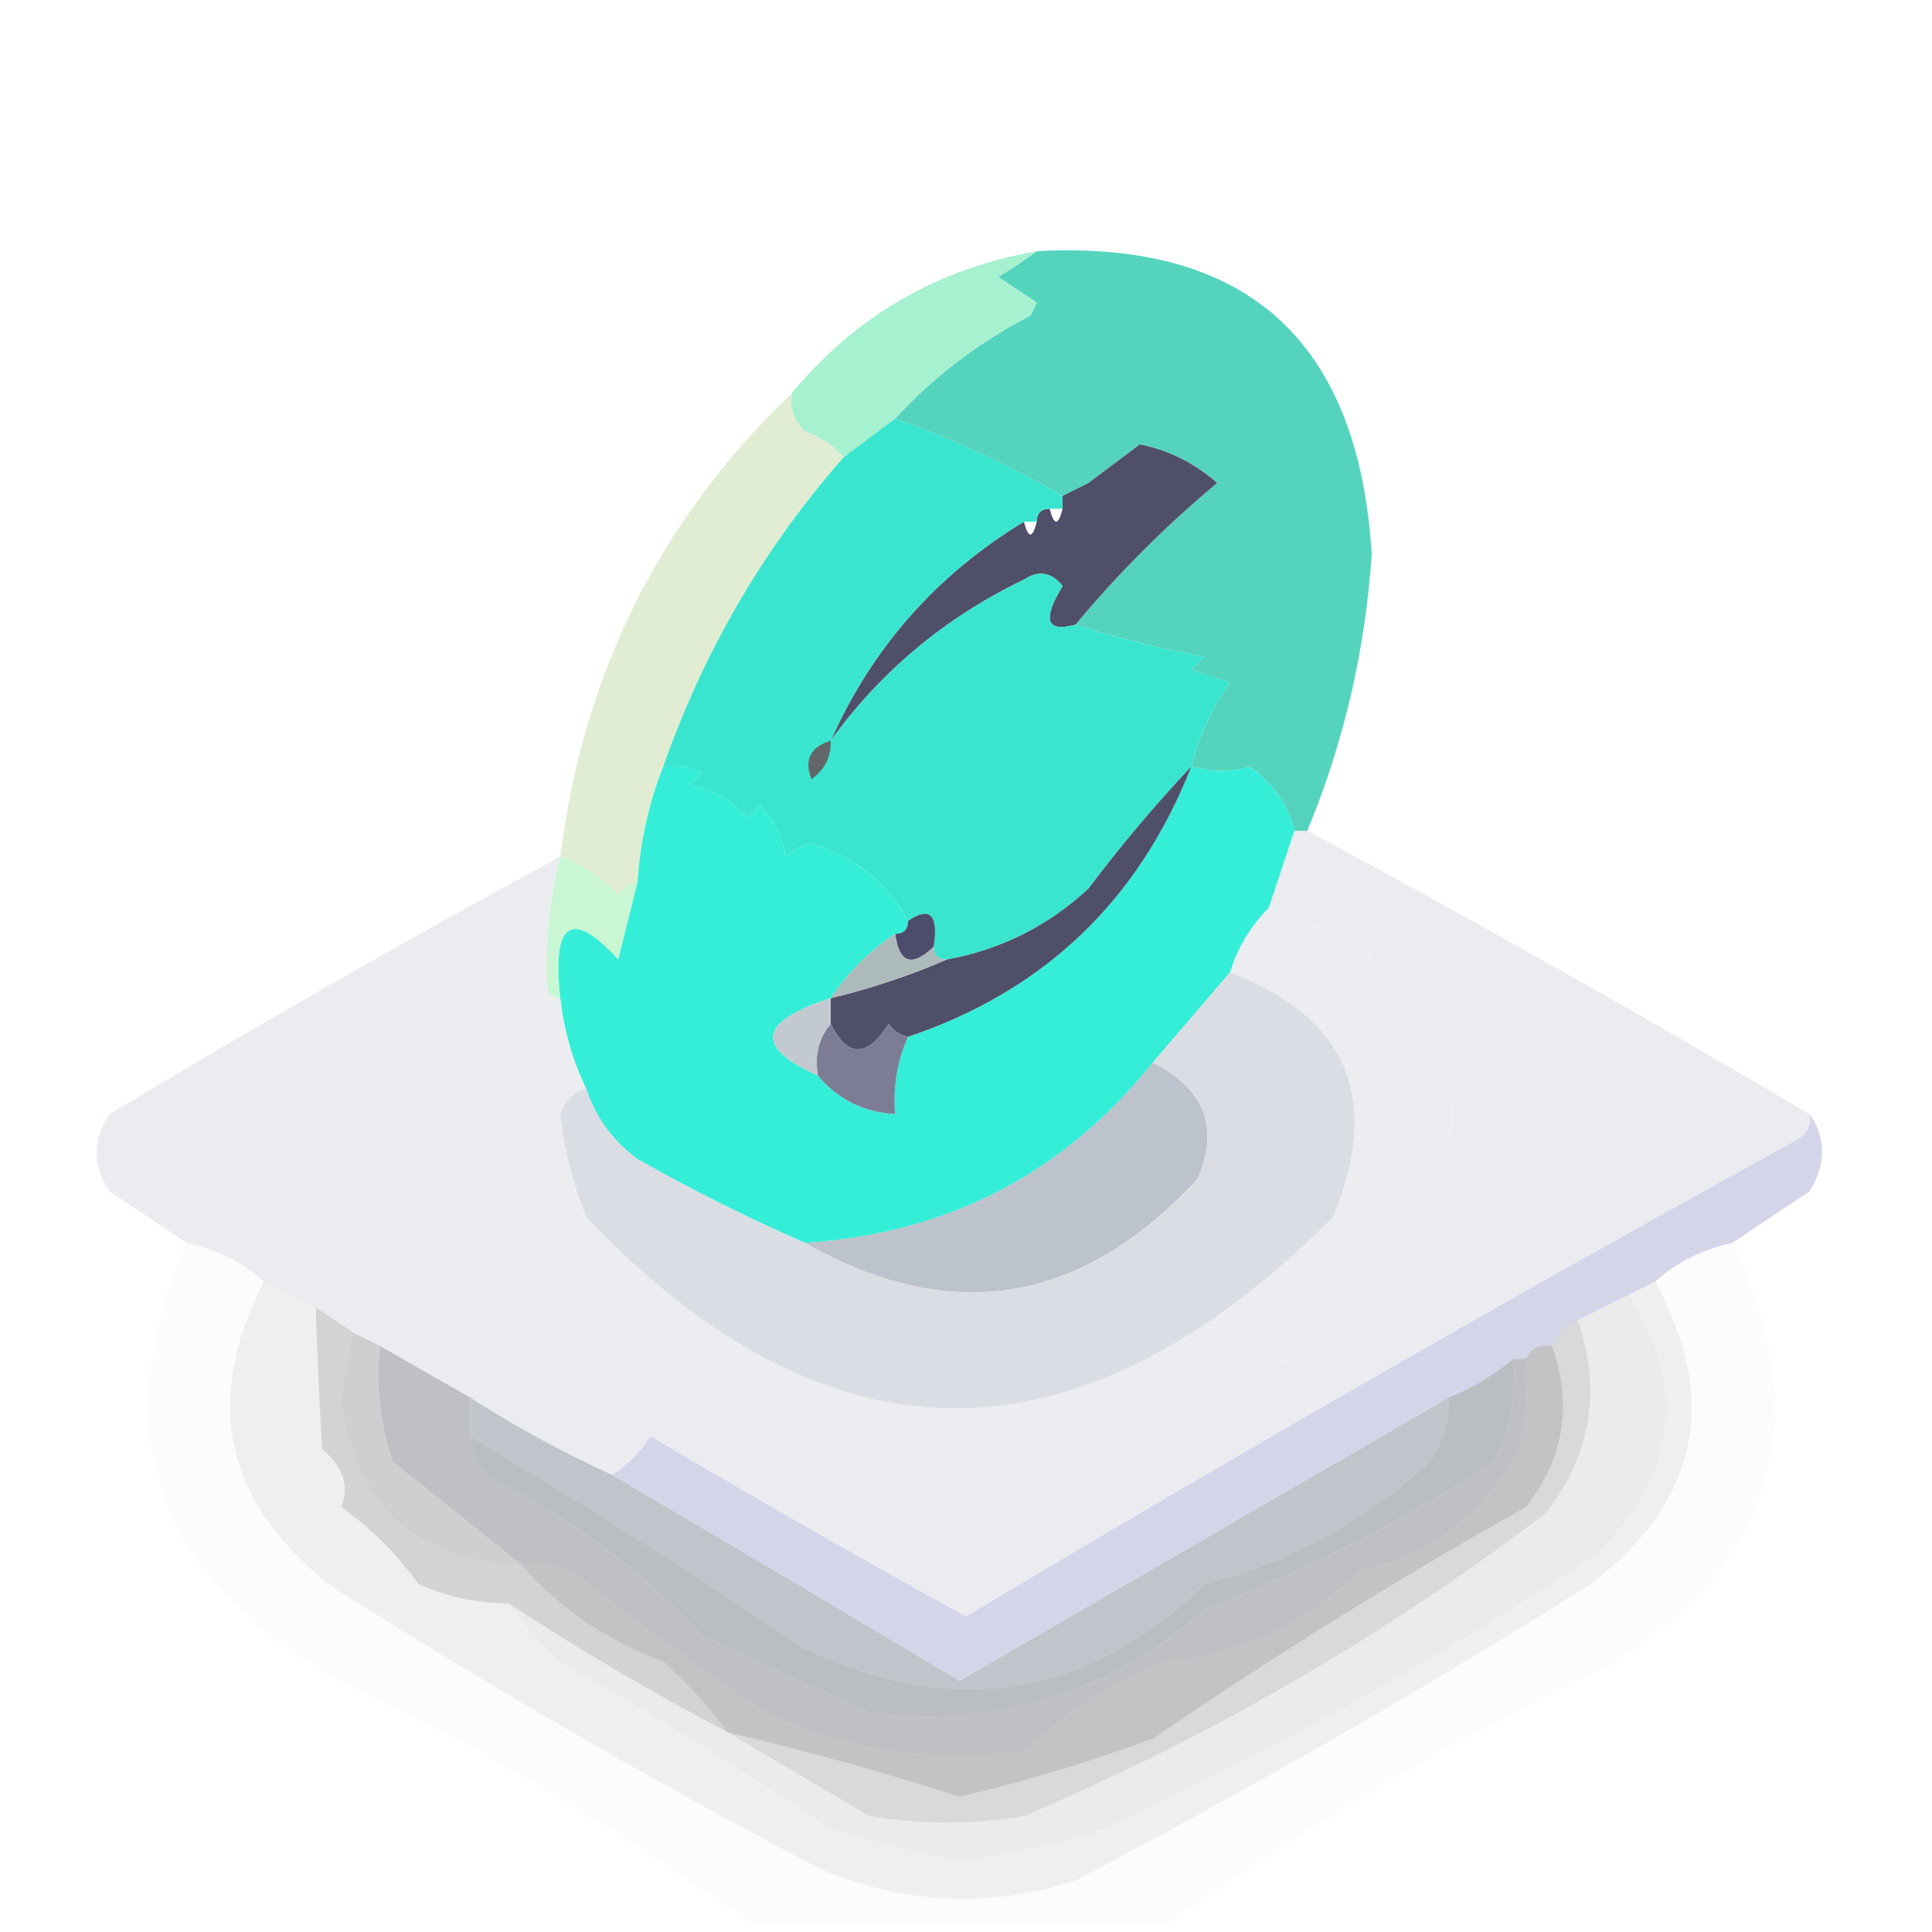
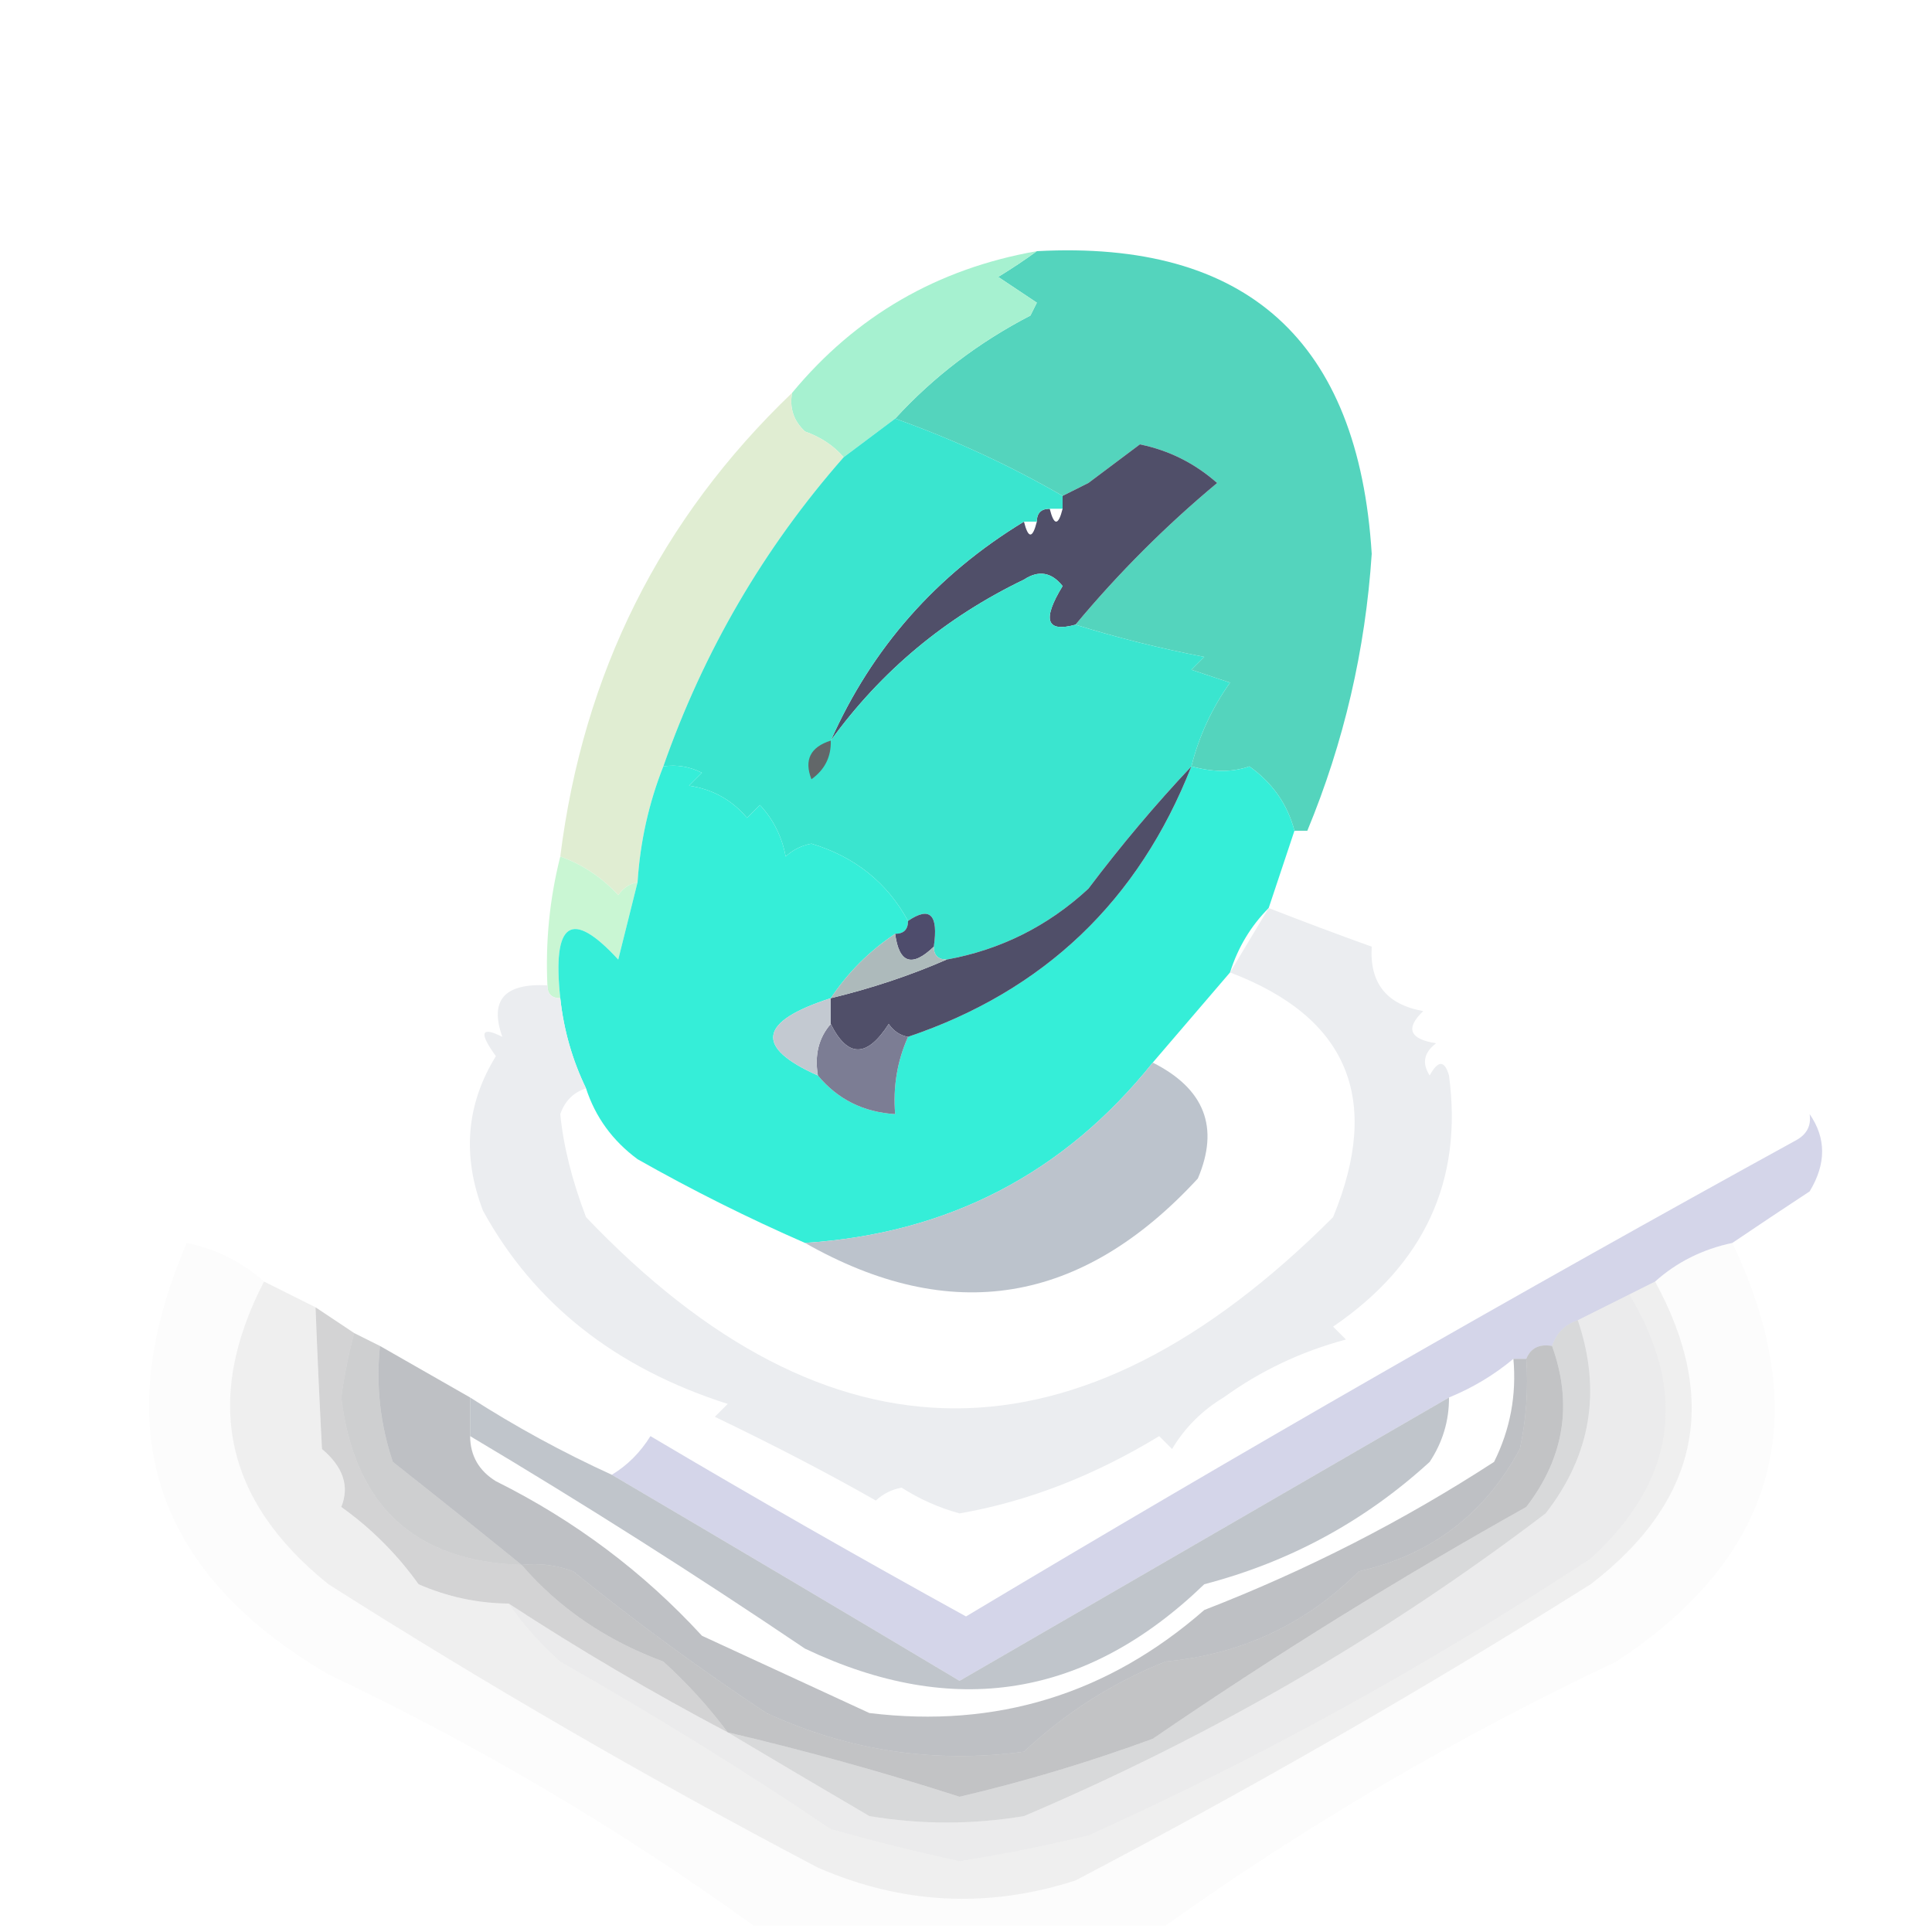
<svg xmlns="http://www.w3.org/2000/svg" version="1.1" width="150px" height="150px" style="shape-rendering:geometricPrecision; text-rendering:geometricPrecision; image-rendering:optimizeQuality; fill-rule:evenodd; clip-rule:evenodd">
  <g>
    <path style="opacity:1" fill="#54d4bd" d="M 101.5,64.5 C 101.167,64.5 100.833,64.5 100.5,64.5C 99.969,62.456 98.802,60.789 97,59.5C 95.701,59.966 94.201,59.966 92.5,59.5C 93.086,57.16 94.086,54.993 95.5,53C 94.5,52.667 93.5,52.333 92.5,52C 92.833,51.667 93.167,51.333 93.5,51C 90.054,50.339 86.721,49.505 83.5,48.5C 86.839,44.494 90.506,40.827 94.5,37.5C 92.757,35.962 90.757,34.962 88.5,34.5C 85.343,31.765 84.009,32.764 84.5,37.5C 83.833,37.833 83.167,38.167 82.5,38.5C 78.383,36.123 74.049,34.123 69.5,32.5C 72.482,29.247 75.982,26.581 80,24.5C 80.167,24.167 80.333,23.833 80.5,23.5C 79.5,22.833 78.5,22.167 77.5,21.5C 78.602,20.824 79.602,20.158 80.5,19.5C 96.805,18.63 105.471,26.463 106.5,43C 106.008,50.465 104.342,57.632 101.5,64.5 Z M 88.5,34.5 C 87.167,35.5 85.833,36.5 84.5,37.5C 84.009,32.764 85.343,31.765 88.5,34.5 Z" />
  </g>
  <g>
    <path style="opacity:1" fill="#a6f1d0" d="M 80.5,19.5 C 79.602,20.158 78.602,20.824 77.5,21.5C 78.5,22.167 79.5,22.833 80.5,23.5C 80.333,23.833 80.167,24.167 80,24.5C 75.982,26.581 72.482,29.247 69.5,32.5C 68.167,33.5 66.833,34.5 65.5,35.5C 64.739,34.609 63.739,33.942 62.5,33.5C 61.614,32.675 61.281,31.675 61.5,30.5C 66.444,24.525 72.778,20.858 80.5,19.5 Z" />
  </g>
  <g>
    <path style="opacity:0.997" fill="#504f69" d="M 88.5,34.5 C 90.757,34.962 92.757,35.962 94.5,37.5C 90.506,40.827 86.839,44.494 83.5,48.5C 81.23,49.125 80.897,48.125 82.5,45.5C 81.635,44.417 80.635,44.251 79.5,45C 73.408,47.931 68.408,52.098 64.5,57.5C 67.704,50.293 72.704,44.626 79.5,40.5C 79.833,41.833 80.167,41.833 80.5,40.5C 80.5,39.833 80.833,39.5 81.5,39.5C 81.833,40.833 82.167,40.833 82.5,39.5C 82.5,39.167 82.5,38.833 82.5,38.5C 83.167,38.167 83.833,37.833 84.5,37.5C 85.833,36.5 87.167,35.5 88.5,34.5 Z" />
  </g>
  <g>
    <path style="opacity:1" fill="#e0edd2" d="M 61.5,30.5 C 61.281,31.675 61.614,32.675 62.5,33.5C 63.739,33.942 64.739,34.609 65.5,35.5C 59.308,42.543 54.641,50.543 51.5,59.5C 50.366,62.37 49.7,65.37 49.5,68.5C 48.883,68.611 48.383,68.944 48,69.5C 46.729,68.118 45.229,67.118 43.5,66.5C 45.275,52.284 51.275,40.284 61.5,30.5 Z" />
  </g>
  <g>
    <path style="opacity:1" fill="#3ae5cf" d="M 69.5,32.5 C 74.049,34.123 78.383,36.123 82.5,38.5C 82.5,38.833 82.5,39.167 82.5,39.5C 82.167,39.5 81.833,39.5 81.5,39.5C 80.833,39.5 80.5,39.833 80.5,40.5C 80.167,40.5 79.833,40.5 79.5,40.5C 72.704,44.626 67.704,50.293 64.5,57.5C 68.408,52.098 73.408,47.931 79.5,45C 80.635,44.251 81.635,44.417 82.5,45.5C 80.897,48.125 81.23,49.125 83.5,48.5C 86.721,49.505 90.054,50.339 93.5,51C 93.167,51.333 92.833,51.667 92.5,52C 93.5,52.333 94.5,52.667 95.5,53C 94.086,54.993 93.086,57.16 92.5,59.5C 89.698,62.476 87.031,65.642 84.5,69C 81.358,71.904 77.691,73.738 73.5,74.5C 72.833,74.5 72.5,74.167 72.5,73.5C 72.869,71.007 72.203,70.34 70.5,71.5C 68.871,68.518 66.371,66.518 63,65.5C 62.228,65.645 61.561,65.978 61,66.5C 60.71,64.956 60.044,63.623 59,62.5C 58.667,62.833 58.333,63.167 58,63.5C 56.829,62.107 55.329,61.273 53.5,61C 53.833,60.667 54.167,60.333 54.5,60C 53.552,59.517 52.552,59.35 51.5,59.5C 54.641,50.543 59.308,42.543 65.5,35.5C 66.833,34.5 68.167,33.5 69.5,32.5 Z" />
  </g>
  <g>
    <path style="opacity:1" fill="#626769" d="M 64.5,57.5 C 64.539,58.756 64.039,59.756 63,60.5C 62.415,59.002 62.915,58.002 64.5,57.5 Z" />
  </g>
  <g>
-     <path style="opacity:1" fill="#ebecf0" d="M 100.5,64.5 C 100.833,64.5 101.167,64.5 101.5,64.5C 114.635,71.568 127.635,78.901 140.5,86.5C 140.631,87.376 140.298,88.043 139.5,88.5C 117.739,100.461 96.239,112.794 75,125.5C 66.768,120.967 58.601,116.3 50.5,111.5C 49.712,112.77 48.712,113.77 47.5,114.5C 43.673,112.754 40.007,110.754 36.5,108.5C 34.167,107.167 31.833,105.833 29.5,104.5C 28.833,104.167 28.167,103.833 27.5,103.5C 26.5,102.833 25.5,102.167 24.5,101.5C 23.167,100.833 21.833,100.167 20.5,99.5C 18.784,97.975 16.784,96.975 14.5,96.5C 12.565,95.19 10.565,93.857 8.5,92.5C 7.167,90.5 7.167,88.5 8.5,86.5C 20.031,79.569 31.698,72.902 43.5,66.5C 42.676,69.764 42.342,73.098 42.5,76.5C 39.155,76.326 37.988,77.659 39,80.5C 37.334,79.66 37.167,80.16 38.5,82C 36.199,85.733 35.865,89.733 37.5,94C 41.457,101.219 47.79,106.219 56.5,109C 56.167,109.333 55.833,109.667 55.5,110C 60.102,112.21 64.268,114.377 68,116.5C 68.561,115.978 69.228,115.645 70,115.5C 71.396,116.394 72.896,117.061 74.5,117.5C 79.755,116.588 84.921,114.588 90,111.5C 90.333,111.833 90.667,112.167 91,112.5C 91.995,110.839 93.328,109.505 95,108.5C 97.869,106.424 101.036,104.924 104.5,104C 104.167,103.667 103.833,103.333 103.5,103C 110.593,98.16 113.593,91.66 112.5,83.5C 112.154,82.304 111.654,82.304 111,83.5C 110.383,82.551 110.549,81.718 111.5,81C 109.431,80.676 109.098,79.843 110.5,78.5C 107.658,77.996 106.325,76.329 106.5,73.5C 103.86,72.552 101.193,71.552 98.5,70.5C 99.167,68.5 99.833,66.5 100.5,64.5 Z" />
-   </g>
+     </g>
  <g>
    <path style="opacity:1" fill="#c9f6d3" d="M 43.5,66.5 C 45.229,67.118 46.729,68.118 48,69.5C 48.383,68.944 48.883,68.611 49.5,68.5C 49.005,70.482 48.505,72.482 48,74.5C 44.362,70.541 42.862,71.541 43.5,77.5C 42.833,77.5 42.5,77.167 42.5,76.5C 42.342,73.098 42.676,69.764 43.5,66.5 Z" />
  </g>
  <g>
    <path style="opacity:1" fill="#35eed8" d="M 51.5,59.5 C 52.552,59.35 53.552,59.517 54.5,60C 54.167,60.333 53.833,60.667 53.5,61C 55.329,61.273 56.829,62.107 58,63.5C 58.333,63.167 58.667,62.833 59,62.5C 60.044,63.623 60.71,64.956 61,66.5C 61.561,65.978 62.228,65.645 63,65.5C 66.371,66.518 68.871,68.518 70.5,71.5C 70.5,72.167 70.167,72.5 69.5,72.5C 67.5,73.833 65.833,75.5 64.5,77.5C 58.893,79.305 58.56,81.305 63.5,83.5C 65.03,85.347 67.03,86.347 69.5,86.5C 69.325,84.379 69.659,82.379 70.5,80.5C 81.067,76.934 88.4,69.934 92.5,59.5C 94.201,59.966 95.701,59.966 97,59.5C 98.802,60.789 99.969,62.456 100.5,64.5C 99.833,66.5 99.167,68.5 98.5,70.5C 97.11,71.899 96.11,73.566 95.5,75.5C 93.529,77.808 91.529,80.141 89.5,82.5C 82.607,91.114 73.607,95.781 62.5,96.5C 58.058,94.56 53.725,92.393 49.5,90C 47.561,88.568 46.228,86.735 45.5,84.5C 44.434,82.299 43.767,79.965 43.5,77.5C 42.862,71.541 44.362,70.541 48,74.5C 48.505,72.482 49.005,70.482 49.5,68.5C 49.7,65.37 50.366,62.37 51.5,59.5 Z" />
  </g>
  <g>
    <path style="opacity:1" fill="#4e4c6c" d="M 72.5,73.5 C 70.804,75.129 69.804,74.796 69.5,72.5C 70.167,72.5 70.5,72.167 70.5,71.5C 72.203,70.34 72.869,71.007 72.5,73.5 Z" />
  </g>
  <g>
    <path style="opacity:1" fill="#504f69" d="M 92.5,59.5 C 88.4,69.934 81.067,76.934 70.5,80.5C 69.883,80.389 69.383,80.056 69,79.5C 67.311,82.133 65.811,82.133 64.5,79.5C 64.5,78.833 64.5,78.167 64.5,77.5C 67.67,76.734 70.67,75.734 73.5,74.5C 77.691,73.738 81.358,71.904 84.5,69C 87.031,65.642 89.698,62.476 92.5,59.5 Z" />
  </g>
  <g>
    <path style="opacity:1" fill="#adbabb" d="M 69.5,72.5 C 69.804,74.796 70.804,75.129 72.5,73.5C 72.5,74.167 72.833,74.5 73.5,74.5C 70.67,75.734 67.67,76.734 64.5,77.5C 65.833,75.5 67.5,73.833 69.5,72.5 Z" />
  </g>
  <g>
    <path style="opacity:0.015" fill="#000000" d="M 14.5,96.5 C 16.784,96.975 18.784,97.975 20.5,99.5C 15.752,108.676 17.419,116.51 25.5,123C 37.84,130.838 50.506,138.172 63.5,145C 70.04,147.854 76.707,148.187 83.5,146C 97.16,138.839 110.493,131.172 123.5,123C 131.876,116.571 133.543,108.738 128.5,99.5C 130.181,97.993 132.181,96.993 134.5,96.5C 140.924,109.996 137.924,120.829 125.5,129C 113.145,134.837 101.479,141.671 90.5,149.5C 79.833,149.5 69.167,149.5 58.5,149.5C 48.171,142.035 37.171,135.535 25.5,130C 11.96,122.084 8.293,110.917 14.5,96.5 Z" />
  </g>
  <g>
-     <path style="opacity:1" fill="#ebedf0" d="M 98.5,70.5 C 101.193,71.552 103.86,72.552 106.5,73.5C 106.325,76.329 107.658,77.996 110.5,78.5C 109.098,79.843 109.431,80.676 111.5,81C 110.549,81.718 110.383,82.551 111,83.5C 111.654,82.304 112.154,82.304 112.5,83.5C 113.593,91.66 110.593,98.16 103.5,103C 103.833,103.333 104.167,103.667 104.5,104C 101.036,104.924 97.869,106.424 95,108.5C 93.328,109.505 91.995,110.839 91,112.5C 90.667,112.167 90.333,111.833 90,111.5C 84.921,114.588 79.755,116.588 74.5,117.5C 72.896,117.061 71.396,116.394 70,115.5C 69.228,115.645 68.561,115.978 68,116.5C 64.268,114.377 60.102,112.21 55.5,110C 55.833,109.667 56.167,109.333 56.5,109C 47.79,106.219 41.457,101.219 37.5,94C 35.865,89.733 36.199,85.733 38.5,82C 37.167,80.16 37.334,79.66 39,80.5C 37.988,77.659 39.155,76.326 42.5,76.5C 42.5,77.167 42.833,77.5 43.5,77.5C 43.767,79.965 44.434,82.299 45.5,84.5C 44.522,84.811 43.855,85.478 43.5,86.5C 43.74,88.967 44.407,91.633 45.5,94.5C 64.385,114.294 83.719,114.294 103.5,94.5C 107.297,85.299 104.631,78.965 95.5,75.5C 96.11,73.566 97.11,71.899 98.5,70.5 Z" />
+     <path style="opacity:1" fill="#ebedf0" d="M 98.5,70.5 C 101.193,71.552 103.86,72.552 106.5,73.5C 106.325,76.329 107.658,77.996 110.5,78.5C 109.098,79.843 109.431,80.676 111.5,81C 110.549,81.718 110.383,82.551 111,83.5C 111.654,82.304 112.154,82.304 112.5,83.5C 113.593,91.66 110.593,98.16 103.5,103C 103.833,103.333 104.167,103.667 104.5,104C 101.036,104.924 97.869,106.424 95,108.5C 93.328,109.505 91.995,110.839 91,112.5C 90.667,112.167 90.333,111.833 90,111.5C 84.921,114.588 79.755,116.588 74.5,117.5C 72.896,117.061 71.396,116.394 70,115.5C 69.228,115.645 68.561,115.978 68,116.5C 64.268,114.377 60.102,112.21 55.5,110C 55.833,109.667 56.167,109.333 56.5,109C 47.79,106.219 41.457,101.219 37.5,94C 35.865,89.733 36.199,85.733 38.5,82C 37.167,80.16 37.334,79.66 39,80.5C 37.988,77.659 39.155,76.326 42.5,76.5C 42.5,77.167 42.833,77.5 43.5,77.5C 43.767,79.965 44.434,82.299 45.5,84.5C 44.522,84.811 43.855,85.478 43.5,86.5C 43.74,88.967 44.407,91.633 45.5,94.5C 64.385,114.294 83.719,114.294 103.5,94.5C 107.297,85.299 104.631,78.965 95.5,75.5Z" />
  </g>
  <g>
    <path style="opacity:1" fill="#bcc3cc" d="M 89.5,82.5 C 93.524,84.528 94.691,87.528 93,91.5C 83.996,101.276 73.83,102.943 62.5,96.5C 73.607,95.781 82.607,91.114 89.5,82.5 Z" />
  </g>
  <g>
    <path style="opacity:1" fill="#7c7d94" d="M 64.5,79.5 C 65.811,82.133 67.311,82.133 69,79.5C 69.383,80.056 69.883,80.389 70.5,80.5C 69.659,82.379 69.325,84.379 69.5,86.5C 67.03,86.347 65.03,85.347 63.5,83.5C 63.232,81.901 63.566,80.568 64.5,79.5 Z" />
  </g>
  <g>
    <path style="opacity:1" fill="#c3c9d1" d="M 64.5,77.5 C 64.5,78.167 64.5,78.833 64.5,79.5C 63.566,80.568 63.232,81.901 63.5,83.5C 58.56,81.305 58.893,79.305 64.5,77.5 Z" />
  </g>
  <g>
-     <path style="opacity:1" fill="#dadde4" d="M 95.5,75.5 C 104.631,78.965 107.297,85.299 103.5,94.5C 83.719,114.294 64.385,114.294 45.5,94.5C 44.407,91.633 43.74,88.967 43.5,86.5C 43.855,85.478 44.522,84.811 45.5,84.5C 46.228,86.735 47.561,88.568 49.5,90C 53.725,92.393 58.058,94.56 62.5,96.5C 73.83,102.943 83.996,101.276 93,91.5C 94.691,87.528 93.524,84.528 89.5,82.5C 91.529,80.141 93.529,77.808 95.5,75.5 Z" />
-   </g>
+     </g>
  <g>
    <path style="opacity:1" fill="#d4d5e9" d="M 140.5,86.5 C 141.793,88.364 141.793,90.364 140.5,92.5C 138.435,93.857 136.435,95.19 134.5,96.5C 132.181,96.993 130.181,97.993 128.5,99.5C 127.833,99.833 127.167,100.167 126.5,100.5C 125.167,101.167 123.833,101.833 122.5,102.5C 121.5,102.833 120.833,103.5 120.5,104.5C 119.508,104.328 118.842,104.662 118.5,105.5C 118.167,105.5 117.833,105.5 117.5,105.5C 115.999,106.752 114.332,107.752 112.5,108.5C 99.861,115.822 87.194,123.155 74.5,130.5C 65.46,125.104 56.461,119.771 47.5,114.5C 48.712,113.77 49.712,112.77 50.5,111.5C 58.601,116.3 66.768,120.967 75,125.5C 96.239,112.794 117.739,100.461 139.5,88.5C 140.298,88.043 140.631,87.376 140.5,86.5 Z" />
  </g>
  <g>
    <path style="opacity:0.067" fill="#1b1c1d" d="M 20.5,99.5 C 21.833,100.167 23.167,100.833 24.5,101.5C 24.633,104.999 24.8,108.666 25,112.5C 26.65,113.891 27.15,115.391 26.5,117C 28.833,118.667 30.833,120.667 32.5,123C 34.74,123.977 37.073,124.477 39.5,124.5C 40.625,126.129 41.959,127.629 43.5,129C 50.742,133.112 57.742,137.445 64.5,142C 67.812,142.938 71.145,143.771 74.5,144.5C 77.859,143.961 81.193,143.295 84.5,142.5C 97.75,136.526 110.75,129.359 123.5,121C 130.087,114.978 131.087,108.145 126.5,100.5C 127.167,100.167 127.833,99.833 128.5,99.5C 133.543,108.738 131.876,116.571 123.5,123C 110.493,131.172 97.16,138.839 83.5,146C 76.707,148.187 70.04,147.854 63.5,145C 50.506,138.172 37.84,130.838 25.5,123C 17.419,116.51 15.752,108.676 20.5,99.5 Z" />
  </g>
  <g>
    <path style="opacity:0.212" fill="#4a4d50" d="M 122.5,102.5 C 124.358,107.973 123.525,112.973 120,117.5C 107.525,126.991 94.025,134.825 79.5,141C 75.5,141.667 71.5,141.667 67.5,141C 63.738,138.794 60.071,136.627 56.5,134.5C 62.502,135.906 68.502,137.572 74.5,139.5C 79.595,138.302 84.595,136.802 89.5,135C 98.949,128.531 108.616,122.531 118.5,117C 121.453,113.157 122.12,108.99 120.5,104.5C 120.833,103.5 121.5,102.833 122.5,102.5 Z" />
  </g>
  <g>
    <path style="opacity:0.561" fill="#8b8f96" d="M 29.5,104.5 C 31.833,105.833 34.167,107.167 36.5,108.5C 36.5,109.5 36.5,110.5 36.5,111.5C 36.511,113.017 37.177,114.184 38.5,115C 44.616,118.047 49.949,122.047 54.5,127C 58.833,129 63.167,131 67.5,133C 77.363,134.201 86.029,131.534 93.5,125C 101.452,121.915 108.952,118.081 116,113.5C 117.252,110.986 117.752,108.32 117.5,105.5C 117.833,105.5 118.167,105.5 118.5,105.5C 118.663,107.857 118.497,110.19 118,112.5C 115.275,117.558 111.108,120.725 105.5,122C 101.371,126.112 96.371,128.446 90.5,129C 86.433,130.615 82.766,132.949 79.5,136C 72.56,136.933 65.894,135.933 59.5,133C 54.36,129.59 49.36,125.923 44.5,122C 43.207,121.51 41.873,121.343 40.5,121.5C 37.236,118.853 33.903,116.186 30.5,113.5C 29.516,110.572 29.183,107.572 29.5,104.5 Z" />
  </g>
  <g>
    <path style="opacity:0.759" fill="#acb3bb" d="M 36.5,108.5 C 40.007,110.754 43.673,112.754 47.5,114.5C 56.461,119.771 65.46,125.104 74.5,130.5C 87.194,123.155 99.861,115.822 112.5,108.5C 112.509,110.308 112.009,111.975 111,113.5C 105.972,118.098 100.139,121.265 93.5,123C 84.368,131.815 74.035,133.482 62.5,128C 53.965,122.236 45.298,116.736 36.5,111.5C 36.5,110.5 36.5,109.5 36.5,108.5 Z" />
  </g>
  <g>
-     <path style="opacity:0.692" fill="#9ca2a9" d="M 117.5,105.5 C 117.752,108.32 117.252,110.986 116,113.5C 108.952,118.081 101.452,121.915 93.5,125C 86.029,131.534 77.363,134.201 67.5,133C 63.167,131 58.833,129 54.5,127C 49.949,122.047 44.616,118.047 38.5,115C 37.177,114.184 36.511,113.017 36.5,111.5C 45.298,116.736 53.965,122.236 62.5,128C 74.035,133.482 84.368,131.815 93.5,123C 100.139,121.265 105.972,118.098 111,113.5C 112.009,111.975 112.509,110.308 112.5,108.5C 114.332,107.752 115.999,106.752 117.5,105.5 Z" />
-   </g>
+     </g>
  <g>
    <path style="opacity:0.302" fill="#5f6266" d="M 27.5,103.5 C 28.167,103.833 28.833,104.167 29.5,104.5C 29.183,107.572 29.516,110.572 30.5,113.5C 33.903,116.186 37.236,118.853 40.5,121.5C 32.172,121.222 27.506,116.888 26.5,108.5C 26.728,106.793 27.062,105.126 27.5,103.5 Z" />
  </g>
  <g>
    <path style="opacity:0.092" fill="#292a2c" d="M 126.5,100.5 C 131.087,108.145 130.087,114.978 123.5,121C 110.75,129.359 97.75,136.526 84.5,142.5C 81.193,143.295 77.859,143.961 74.5,144.5C 71.145,143.771 67.812,142.938 64.5,142C 57.742,137.445 50.742,133.112 43.5,129C 41.959,127.629 40.625,126.129 39.5,124.5C 44.967,128.071 50.633,131.404 56.5,134.5C 60.071,136.627 63.738,138.794 67.5,141C 71.5,141.667 75.5,141.667 79.5,141C 94.025,134.825 107.525,126.991 120,117.5C 123.525,112.973 124.358,107.973 122.5,102.5C 123.833,101.833 125.167,101.167 126.5,100.5 Z" />
  </g>
  <g>
    <path style="opacity:0.235" fill="#44464a" d="M 24.5,101.5 C 25.5,102.167 26.5,102.833 27.5,103.5C 27.062,105.126 26.728,106.793 26.5,108.5C 27.506,116.888 32.172,121.222 40.5,121.5C 43.397,124.859 47.064,127.359 51.5,129C 53.373,130.704 55.04,132.537 56.5,134.5C 50.633,131.404 44.967,128.071 39.5,124.5C 37.073,124.477 34.74,123.977 32.5,123C 30.833,120.667 28.833,118.667 26.5,117C 27.15,115.391 26.65,113.891 25,112.5C 24.8,108.666 24.633,104.999 24.5,101.5 Z" />
  </g>
  <g>
    <path style="opacity:0.416" fill="#6c6f74" d="M 120.5,104.5 C 122.12,108.99 121.453,113.157 118.5,117C 108.616,122.531 98.949,128.531 89.5,135C 84.595,136.802 79.595,138.302 74.5,139.5C 68.502,137.572 62.502,135.906 56.5,134.5C 55.04,132.537 53.373,130.704 51.5,129C 47.064,127.359 43.397,124.859 40.5,121.5C 41.873,121.343 43.207,121.51 44.5,122C 49.36,125.923 54.36,129.59 59.5,133C 65.894,135.933 72.56,136.933 79.5,136C 82.766,132.949 86.433,130.615 90.5,129C 96.371,128.446 101.371,126.112 105.5,122C 111.108,120.725 115.275,117.558 118,112.5C 118.497,110.19 118.663,107.857 118.5,105.5C 118.842,104.662 119.508,104.328 120.5,104.5 Z" />
  </g>
</svg>